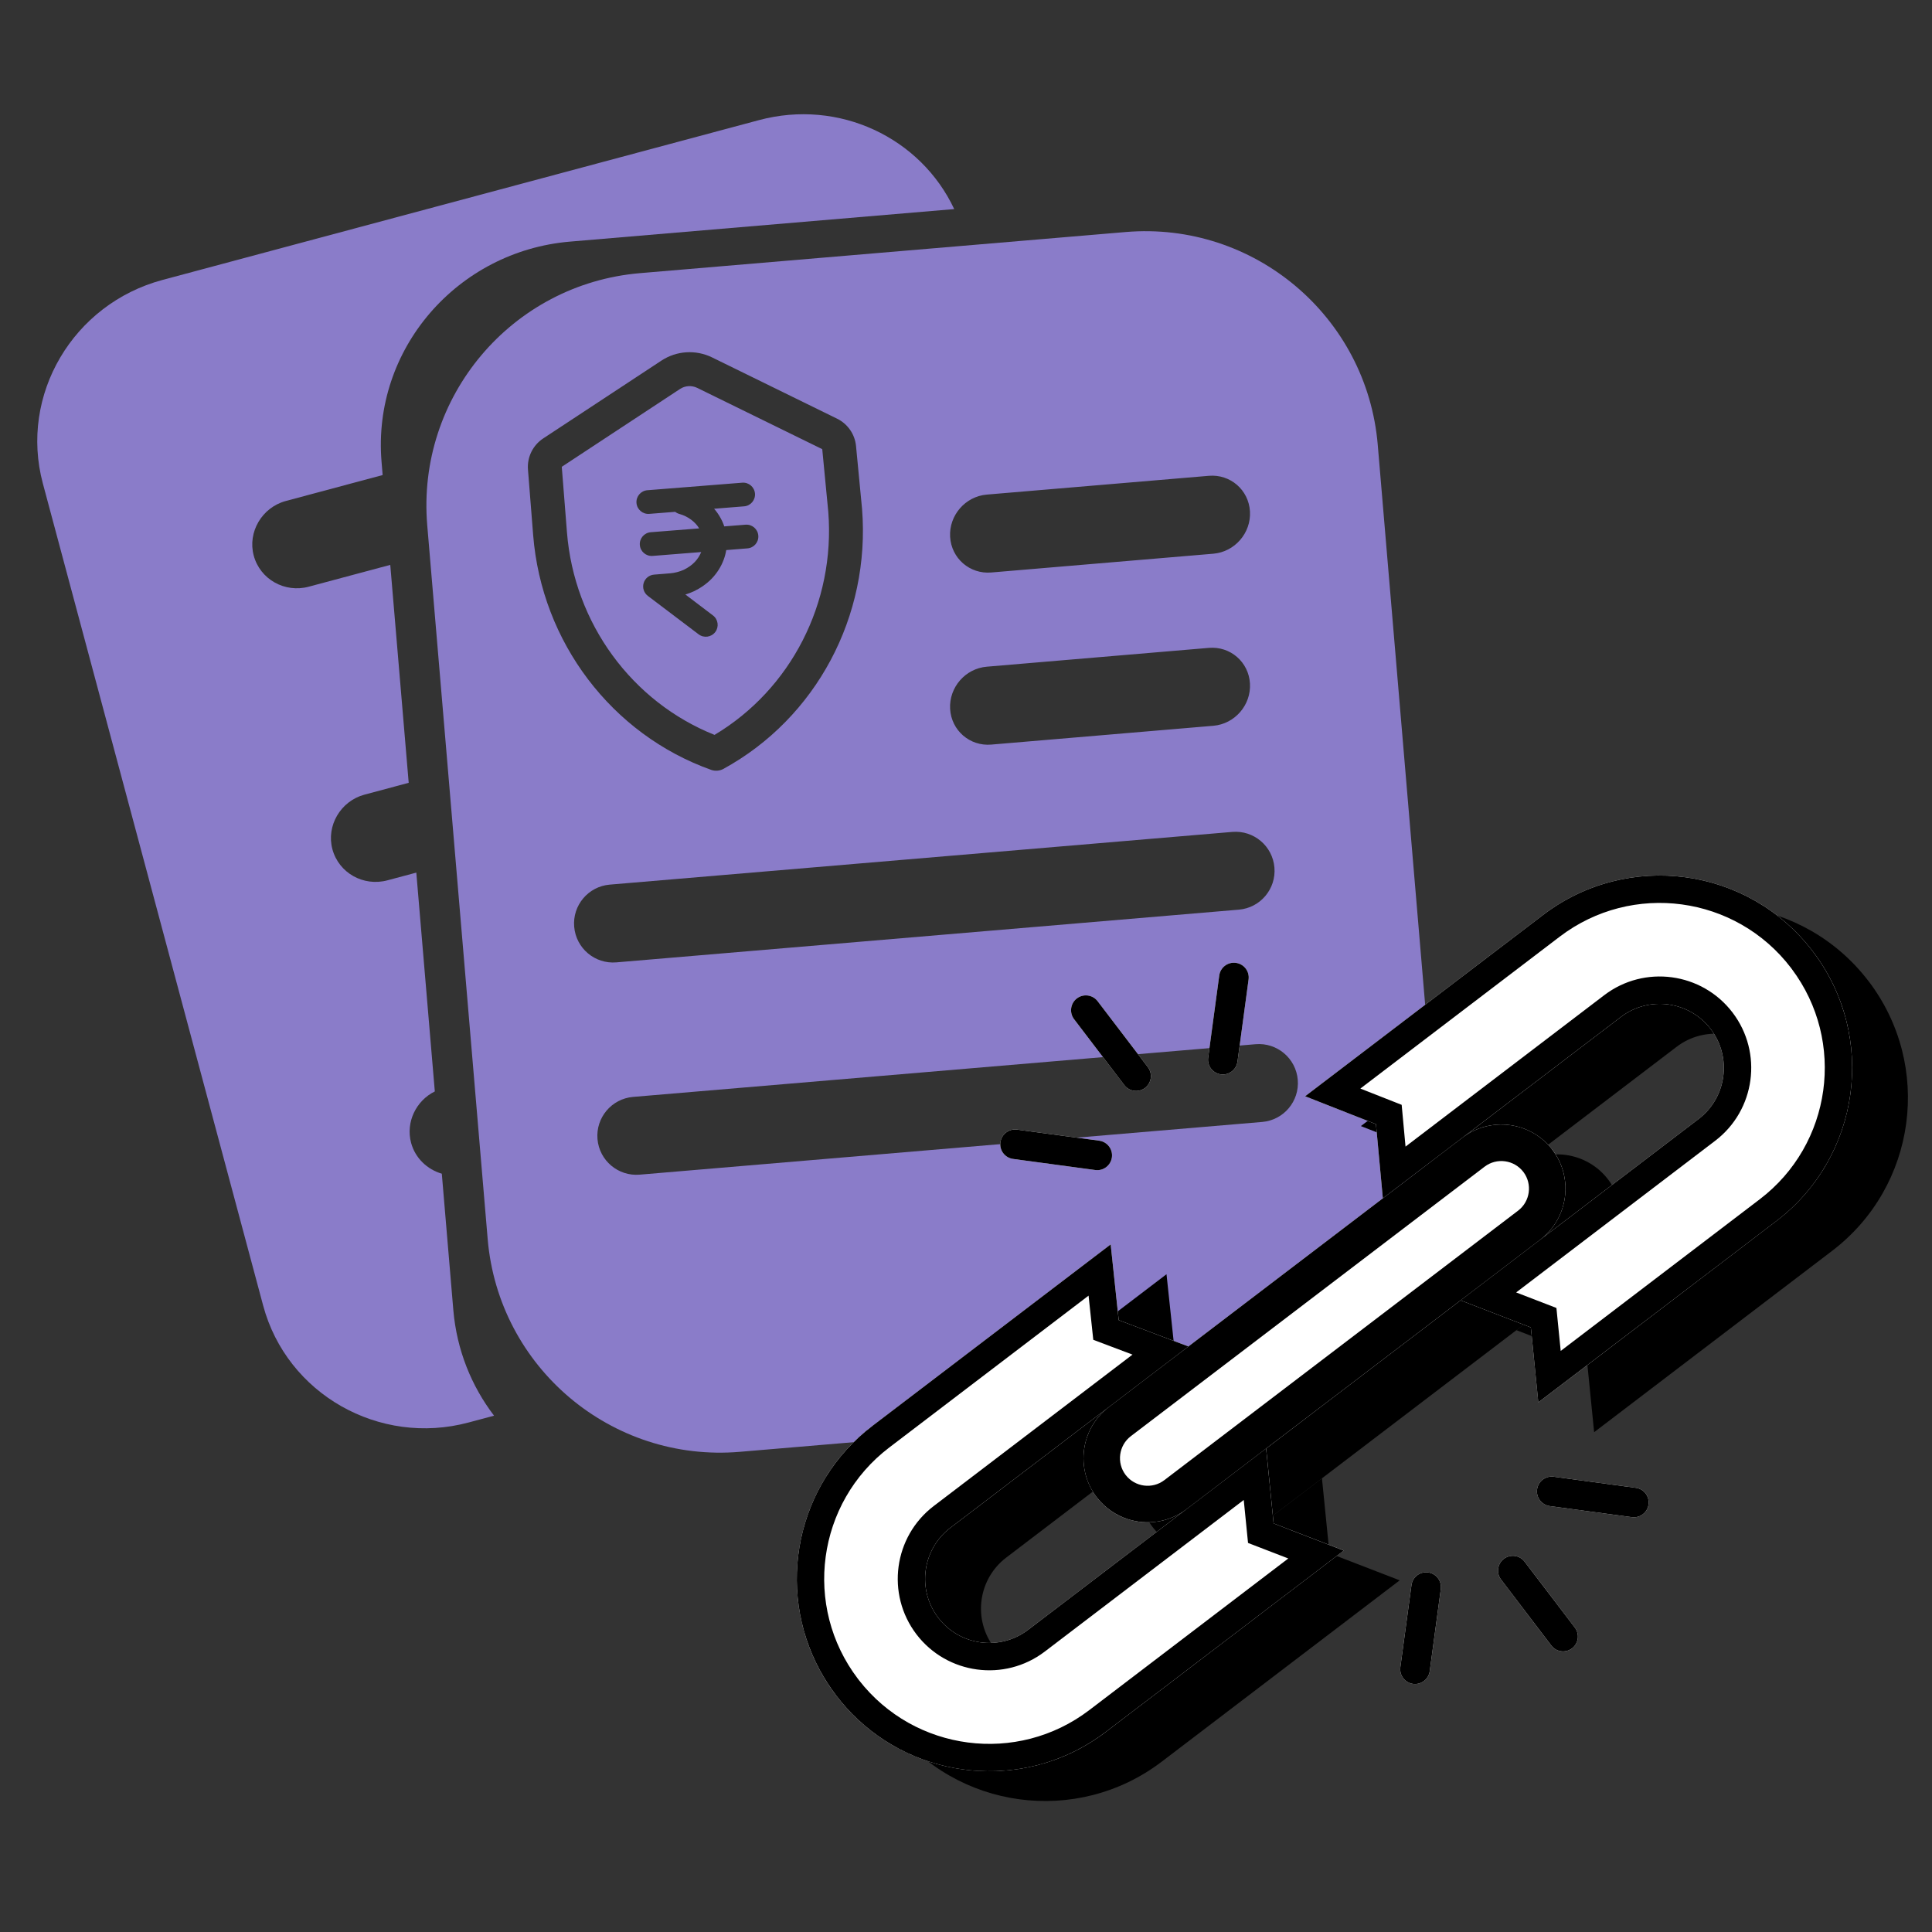
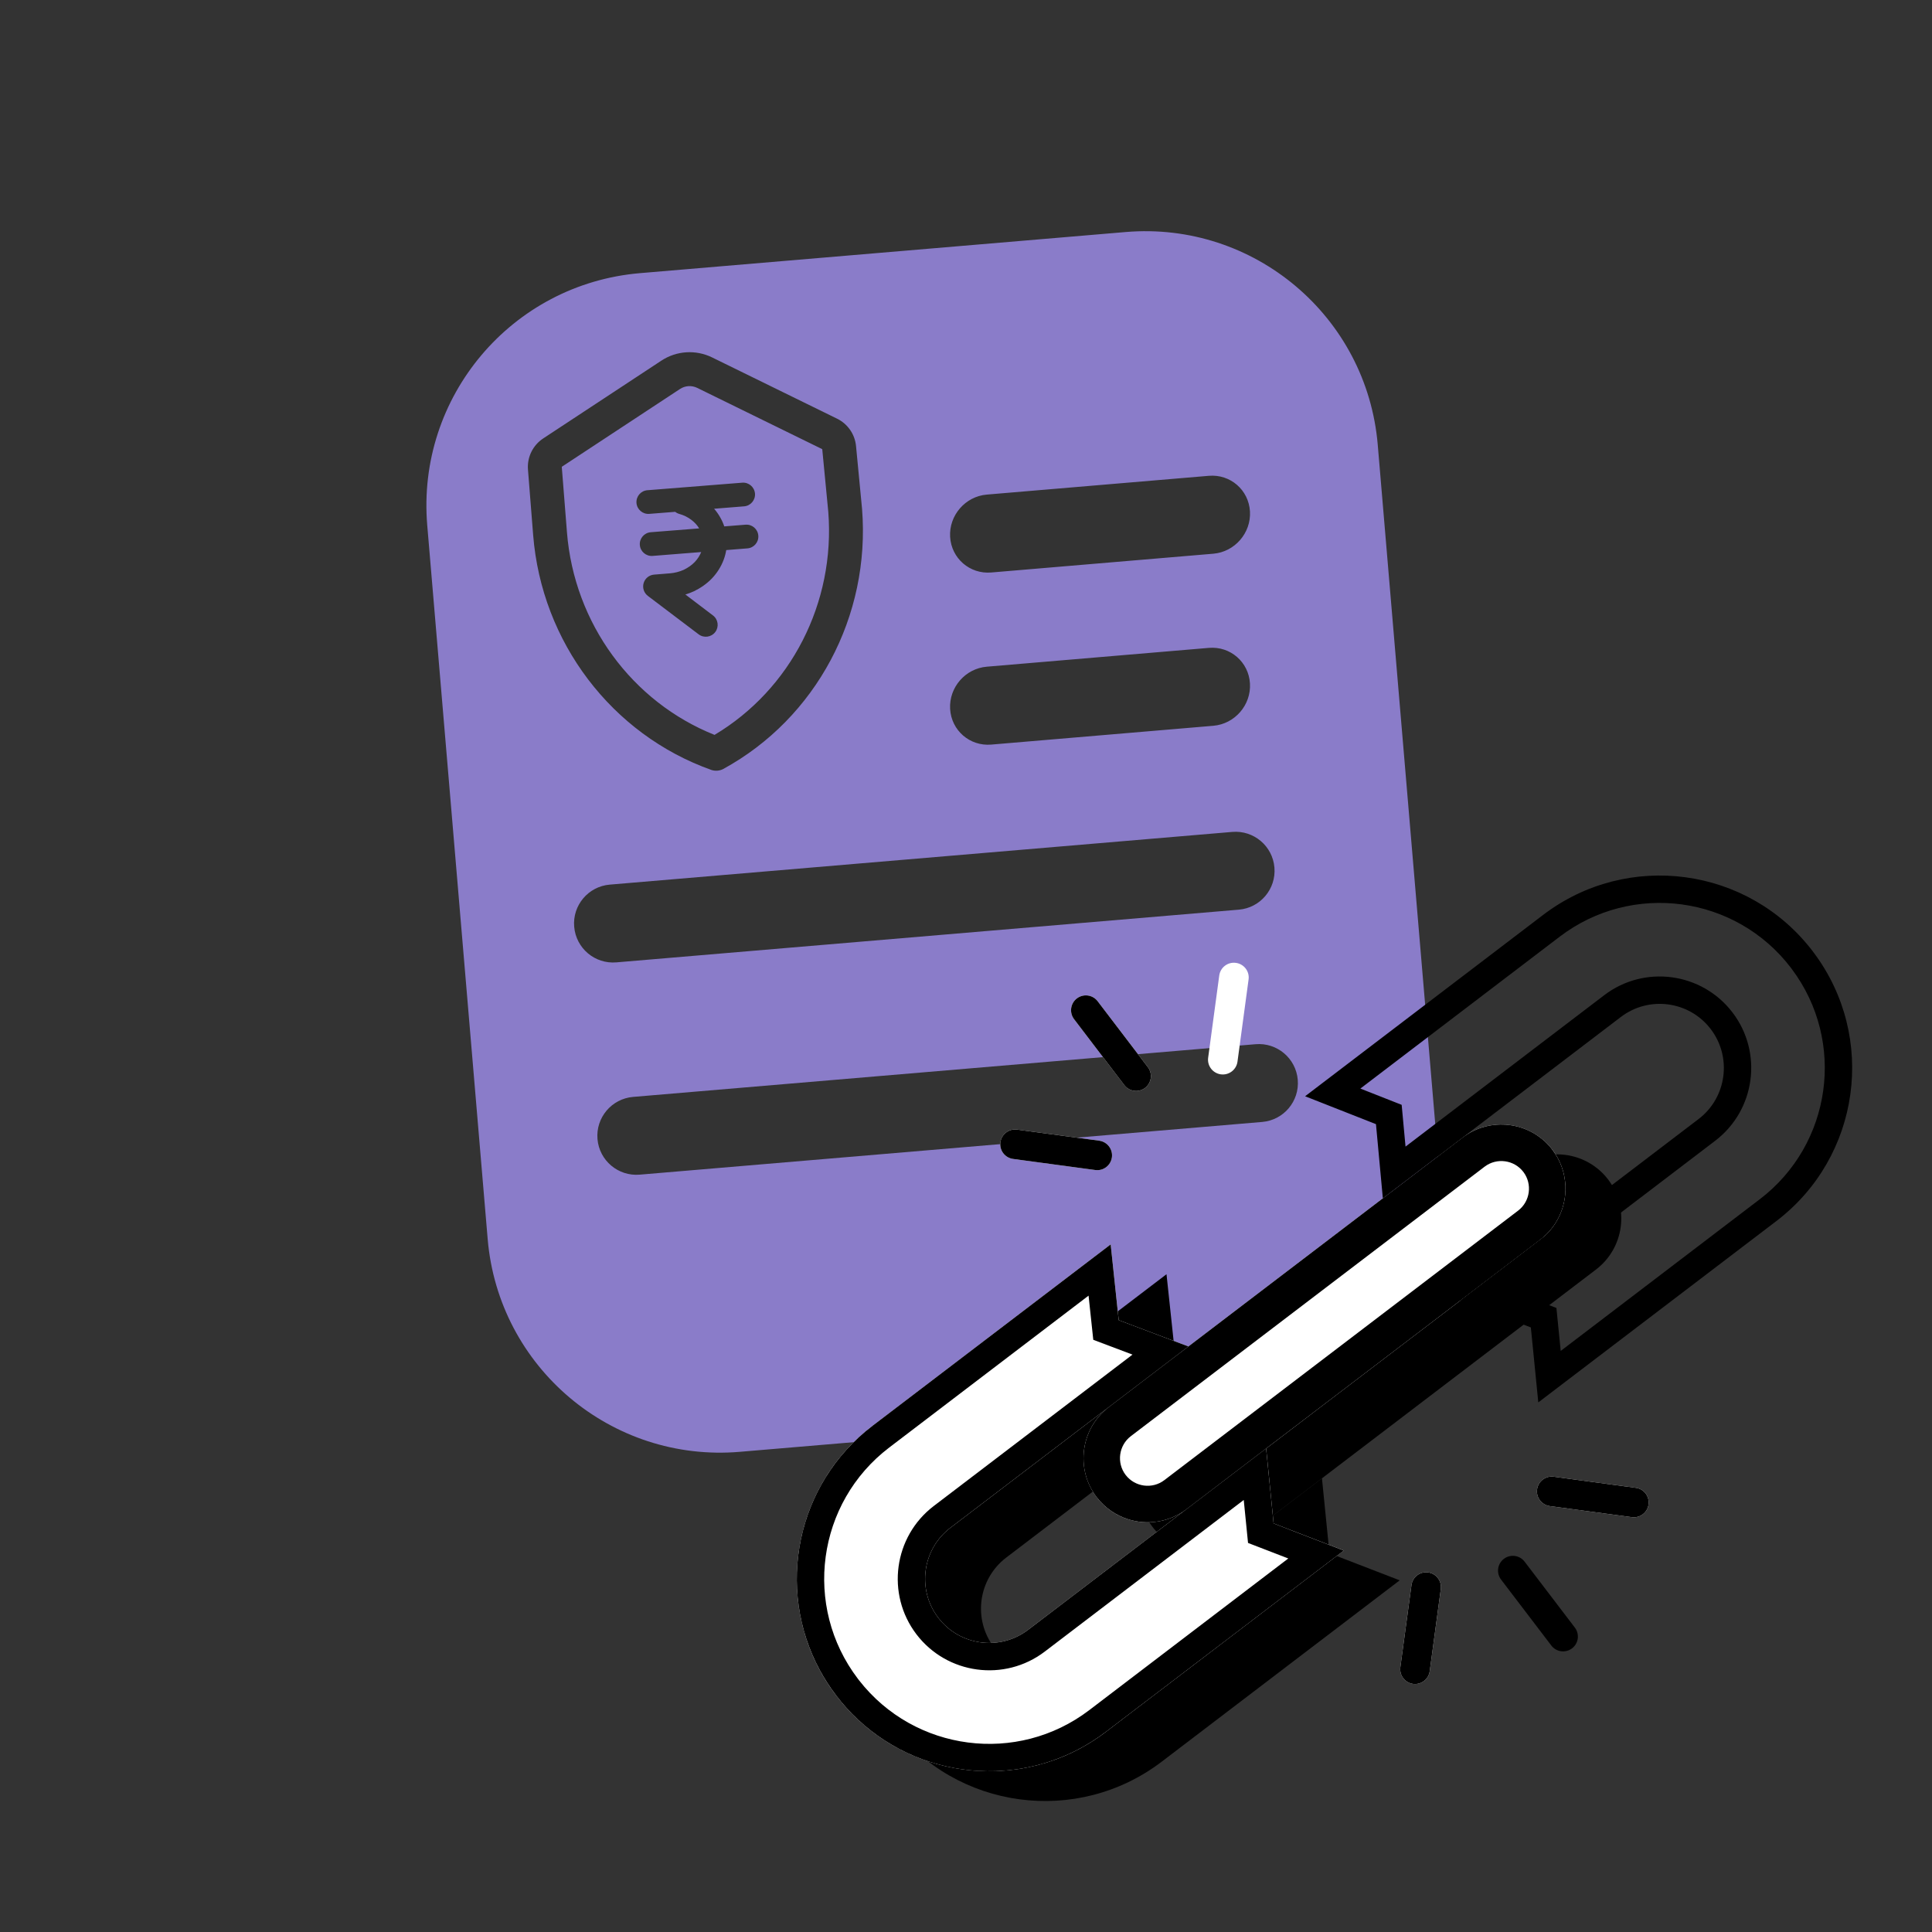
<svg xmlns="http://www.w3.org/2000/svg" width="50" height="50" viewBox="0 0 50 50" fill="none">
  <rect x="0" y="0" width="50" height="50" fill="#333333" stroke="none" />
-   <path fill-rule="evenodd" clip-rule="evenodd" d="M4.205 7.245L19.641 3.109C21.716 2.553 23.827 3.562 24.695 5.411L14.751 6.253C11.839 6.5 9.627 9.034 9.875 11.958L9.903 12.294L7.395 12.966C6.78 13.132 6.404 13.771 6.566 14.377C6.733 14.998 7.374 15.349 7.989 15.184L10.1 14.619L10.577 20.259L9.431 20.566C8.816 20.731 8.44 21.37 8.602 21.976C8.769 22.597 9.41 22.948 10.026 22.783L10.774 22.583L11.253 28.246C10.768 28.485 10.496 29.043 10.639 29.576C10.745 29.972 11.058 30.266 11.434 30.375L11.732 33.904C11.82 34.936 12.201 35.871 12.786 36.638L12.127 36.814C9.815 37.434 7.424 36.078 6.81 33.786L1.109 12.512C0.495 10.22 1.892 7.865 4.205 7.245Z" fill="#8A7CC9" />
  <path fill-rule="evenodd" clip-rule="evenodd" d="M11.057 13.595C10.776 10.272 13.241 7.351 16.564 7.069L29.131 6.005C32.453 5.724 35.375 8.189 35.656 11.512L37.22 29.984C37.502 33.306 35.036 36.228 31.714 36.509L19.147 37.573C15.824 37.855 12.903 35.389 12.621 32.066L11.057 13.595ZM18.41 19.926C15.831 19.008 14.018 16.619 13.798 13.847L13.664 12.154C13.638 11.833 13.79 11.523 14.059 11.346L17.117 9.333C17.509 9.075 18.008 9.044 18.429 9.25L21.663 10.835C21.939 10.97 22.125 11.239 22.154 11.544L22.31 13.171C22.53 15.943 21.123 18.588 18.716 19.902C18.672 19.926 18.616 19.941 18.565 19.945C18.514 19.949 18.462 19.943 18.41 19.926ZM18.492 19.019C16.358 18.166 14.86 16.134 14.673 13.777L14.539 12.084C14.539 12.082 14.54 12.08 14.541 12.079L17.6 10.066C17.732 9.979 17.9 9.969 18.043 10.038L21.277 11.623C21.279 11.624 21.28 11.626 21.28 11.628L21.436 13.247C21.62 15.602 20.466 17.841 18.492 19.019ZM16.754 12.687C16.585 12.7 16.459 12.848 16.472 13.017C16.486 13.186 16.634 13.312 16.803 13.299L17.474 13.246C17.505 13.271 17.542 13.29 17.583 13.301C17.696 13.332 17.802 13.385 17.894 13.455C17.979 13.52 18.046 13.593 18.094 13.675L16.841 13.774C16.672 13.788 16.545 13.936 16.559 14.105C16.572 14.274 16.72 14.4 16.89 14.387L18.147 14.287C18.11 14.379 18.054 14.467 17.981 14.544C17.905 14.624 17.809 14.691 17.695 14.747C17.585 14.796 17.463 14.828 17.337 14.838L16.928 14.871C16.801 14.881 16.693 14.968 16.657 15.091C16.621 15.213 16.665 15.345 16.767 15.422L18.08 16.416C18.216 16.519 18.408 16.492 18.511 16.357C18.613 16.222 18.587 16.029 18.451 15.927L17.737 15.385C17.811 15.363 17.883 15.337 17.952 15.305L17.952 15.305L17.959 15.302C18.128 15.22 18.289 15.111 18.425 14.969C18.56 14.827 18.663 14.662 18.728 14.488C18.759 14.406 18.781 14.322 18.795 14.236L19.343 14.192C19.512 14.179 19.639 14.031 19.625 13.861C19.612 13.692 19.464 13.566 19.295 13.579L18.744 13.623C18.718 13.544 18.683 13.467 18.642 13.395C18.596 13.312 18.542 13.236 18.481 13.166L19.257 13.104C19.426 13.091 19.552 12.943 19.539 12.774C19.525 12.604 19.377 12.478 19.208 12.492L16.754 12.687ZM14.86 23.985C14.812 23.43 15.225 22.941 15.78 22.894L31.891 21.53C32.447 21.483 32.935 21.895 32.982 22.451C33.029 23.006 32.617 23.495 32.061 23.542L15.951 24.906C15.395 24.953 14.907 24.541 14.86 23.985ZM25.538 17.254C24.982 17.301 24.558 17.79 24.589 18.347C24.621 18.904 25.098 19.317 25.653 19.27L31.401 18.783C31.956 18.736 32.381 18.247 32.349 17.69C32.317 17.133 31.841 16.72 31.285 16.767L25.538 17.254ZM24.589 13.893C24.558 13.337 24.982 12.847 25.538 12.8L31.285 12.314C31.841 12.267 32.317 12.68 32.349 13.236C32.381 13.793 31.956 14.283 31.401 14.33L25.653 14.816C25.098 14.863 24.621 14.45 24.589 13.893ZM16.384 28.388C15.829 28.435 15.416 28.924 15.463 29.48C15.51 30.035 15.999 30.447 16.555 30.4L32.665 29.036C33.221 28.989 33.633 28.501 33.586 27.945C33.539 27.389 33.05 26.977 32.495 27.024L16.384 28.388Z" fill="#8A7CC9" />
  <g style="mix-blend-mode:multiply">
-     <path fill-rule="evenodd" clip-rule="evenodd" d="M35.22 29.143L41.38 24.45C43.567 22.784 46.692 23.206 48.358 25.393C48.358 25.393 48.358 25.394 48.358 25.394L48.359 25.393C50.025 27.581 49.603 30.706 47.415 32.372L41.256 37.065L41.107 35.573L41.108 35.572L41.107 35.573L41.062 35.126L39.244 34.424L45.403 29.732C46.131 29.177 46.272 28.133 45.718 27.405C45.163 26.677 44.119 26.536 43.391 27.091L37.232 31.784L37.054 29.865L35.22 29.143Z" fill="black" />
    <path fill-rule="evenodd" clip-rule="evenodd" d="M41.62 30.528C41.066 29.8 40.022 29.659 39.294 30.213L30.139 37.188C29.411 37.742 29.27 38.786 29.825 39.514C29.825 39.514 29.825 39.514 29.825 39.514L29.825 39.514C30.379 40.242 31.423 40.383 32.151 39.829L41.306 32.854C42.032 32.3 42.174 31.26 41.623 30.532C41.622 30.53 41.621 30.529 41.62 30.528Z" fill="black" />
    <path fill-rule="evenodd" clip-rule="evenodd" d="M30.189 32.977L24.029 37.669C21.842 39.336 21.419 42.461 23.086 44.648C23.086 44.648 23.086 44.648 23.086 44.648L23.086 44.648C24.753 46.836 27.877 47.258 30.065 45.592L36.224 40.899L34.825 40.359L34.825 40.359L34.825 40.359L34.406 40.197L34.212 38.258L28.053 42.951C27.325 43.505 26.281 43.364 25.727 42.636C25.172 41.908 25.313 40.865 26.041 40.31L32.201 35.617L30.398 34.936L30.189 32.977Z" fill="black" />
  </g>
-   <path fill-rule="evenodd" clip-rule="evenodd" d="M33.776 28.371L39.936 23.678C42.123 22.011 45.248 22.433 46.915 24.621L46.915 24.621C48.582 26.809 48.159 29.934 45.972 31.6L39.812 36.294L39.663 34.801L39.663 34.801L39.618 34.354L37.8 33.653L43.96 28.96C44.688 28.405 44.829 27.361 44.274 26.633C43.719 25.905 42.676 25.764 41.948 26.319L35.788 31.012L35.61 29.093L33.776 28.371Z" fill="white" />
  <path fill-rule="evenodd" clip-rule="evenodd" d="M40.176 29.756C39.621 29.028 38.577 28.887 37.849 29.442L28.694 36.417C27.966 36.972 27.825 38.015 28.38 38.743C28.38 38.744 28.38 38.744 28.381 38.745C28.936 39.472 29.979 39.612 30.706 39.058L39.861 32.083C40.589 31.528 40.73 30.484 40.176 29.756L40.176 29.756Z" fill="white" />
  <path fill-rule="evenodd" clip-rule="evenodd" d="M28.744 32.205L22.584 36.898C20.396 38.565 19.973 41.69 21.64 43.878C21.645 43.885 21.651 43.892 21.656 43.898C23.327 46.068 26.439 46.482 28.619 44.821L34.779 40.127L33.38 39.588L33.38 39.588L32.961 39.426L32.768 37.487L26.608 42.18C25.88 42.735 24.836 42.594 24.281 41.866C23.726 41.138 23.867 40.094 24.596 39.539L30.756 34.846L28.953 34.165L28.744 32.205Z" fill="white" />
  <path d="M29.351 28.23C29.254 28.217 29.162 28.167 29.098 28.082L27.797 26.376C27.669 26.208 27.702 25.967 27.87 25.839C28.038 25.711 28.279 25.743 28.407 25.912L29.707 27.618C29.835 27.786 29.803 28.027 29.634 28.155C29.55 28.219 29.448 28.243 29.351 28.23Z" fill="white" />
  <path d="M31.595 27.804C31.385 27.775 31.238 27.582 31.267 27.373L31.554 25.247C31.582 25.037 31.775 24.89 31.985 24.919C32.195 24.947 32.342 25.14 32.313 25.349L32.026 27.475C31.998 27.685 31.805 27.832 31.595 27.804Z" fill="white" />
  <path d="M28.345 30.28L26.219 29.993C26.009 29.965 25.862 29.772 25.89 29.562C25.919 29.353 26.112 29.206 26.321 29.234L28.447 29.521C28.657 29.55 28.804 29.742 28.776 29.952C28.747 30.162 28.554 30.309 28.345 30.28Z" fill="white" />
-   <path d="M40.401 42.734C40.304 42.721 40.212 42.67 40.148 42.586L38.848 40.88C38.719 40.712 38.752 40.471 38.92 40.343C39.089 40.215 39.329 40.247 39.457 40.416L40.757 42.122C40.885 42.29 40.853 42.531 40.685 42.659C40.601 42.723 40.498 42.747 40.401 42.734Z" fill="white" />
  <path d="M42.233 39.264L40.108 38.977C39.898 38.948 39.751 38.755 39.779 38.546C39.807 38.336 40 38.189 40.21 38.217L42.336 38.505C42.546 38.533 42.693 38.726 42.664 38.936C42.636 39.145 42.443 39.292 42.233 39.264Z" fill="white" />
  <path d="M36.57 43.579C36.36 43.551 36.213 43.358 36.241 43.148L36.529 41.022C36.557 40.812 36.75 40.666 36.96 40.694C37.169 40.722 37.316 40.915 37.288 41.125L37.001 43.251C36.972 43.46 36.779 43.607 36.57 43.579Z" fill="white" />
  <path fill-rule="evenodd" clip-rule="evenodd" d="M46.938 24.652C46.93 24.641 46.923 24.631 46.915 24.621C45.248 22.433 42.123 22.011 39.936 23.678L33.776 28.371L35.61 29.093L35.788 31.012L41.948 26.319C42.676 25.764 43.719 25.905 44.274 26.633C44.829 27.361 44.688 28.405 43.96 28.96L37.8 33.653L39.618 34.354L39.663 34.802L39.811 36.294L45.972 31.601C48.149 29.942 48.578 26.838 46.938 24.652ZM40.391 34.962L45.542 31.037C47.41 29.614 47.778 26.952 46.371 25.077L46.368 25.073L46.352 25.051C44.922 23.174 42.241 22.812 40.365 24.241L35.206 28.172L36.275 28.593L36.375 29.674L41.518 25.755C42.557 24.963 44.046 25.165 44.838 26.204C45.63 27.243 45.428 28.732 44.389 29.523L39.238 33.448L40.28 33.85L40.391 34.962Z" fill="black" />
  <path fill-rule="evenodd" clip-rule="evenodd" d="M39.424 30.329L39.424 30.329C39.186 30.016 38.735 29.955 38.422 30.193L37.852 29.446L38.422 30.193L29.266 37.168C28.953 37.407 28.892 37.858 29.131 38.171L29.135 38.176C29.374 38.484 29.822 38.544 30.133 38.306C30.133 38.306 30.133 38.306 30.133 38.306L39.289 31.331C39.601 31.093 39.662 30.644 39.426 30.331L39.424 30.329ZM40.513 30.693C40.534 31.216 40.309 31.742 39.861 32.083L30.706 39.058C30.256 39.4 29.687 39.478 29.186 39.315C28.881 39.216 28.602 39.029 28.391 38.758C28.391 38.758 28.391 38.758 28.391 38.758C28.39 38.757 28.389 38.756 28.388 38.755C28.385 38.751 28.382 38.747 28.38 38.743L28.38 38.743L28.379 38.743C27.825 38.015 27.966 36.972 28.694 36.417L37.849 29.442C38.563 28.898 39.582 29.023 40.144 29.715C40.144 29.716 40.144 29.716 40.144 29.716C40.144 29.716 40.144 29.716 40.144 29.716L40.175 29.756C40.175 29.756 40.175 29.756 40.175 29.756C40.175 29.756 40.175 29.756 40.176 29.756M40.513 30.693C40.5 30.365 40.39 30.037 40.176 29.757C40.176 29.757 40.176 29.757 40.176 29.757C40.176 29.757 40.176 29.756 40.176 29.756" fill="black" />
  <path fill-rule="evenodd" clip-rule="evenodd" d="M23.013 37.462C21.137 38.891 20.774 41.572 22.203 43.448C22.203 43.448 22.203 43.448 22.203 43.448L22.233 43.487C23.67 45.33 26.326 45.677 28.19 44.258L33.341 40.333L33.126 40.25L32.299 39.931L32.188 38.819L27.037 42.744C25.997 43.535 24.509 43.334 23.717 42.295C22.926 41.256 23.127 39.767 24.166 38.975L29.309 35.057L28.294 34.674L28.172 33.531L23.013 37.462ZM22.583 36.898C20.605 38.406 20.07 41.106 21.219 43.227C21.341 43.451 21.481 43.669 21.64 43.877C21.64 43.877 21.64 43.878 21.64 43.878C21.814 44.106 22.004 44.316 22.207 44.505C23.949 46.131 26.66 46.314 28.619 44.821L34.779 40.128L33.381 39.589L33.38 39.588L32.961 39.426L32.767 37.487L26.608 42.18C25.879 42.735 24.836 42.594 24.281 41.866C23.726 41.138 23.867 40.094 24.596 39.539L30.756 34.846L28.952 34.165L28.744 32.205L22.583 36.898Z" fill="black" />
  <path fill-rule="evenodd" clip-rule="evenodd" d="M27.797 26.376L29.097 28.082C29.162 28.167 29.254 28.217 29.351 28.23C29.448 28.243 29.55 28.219 29.634 28.155C29.802 28.027 29.835 27.786 29.707 27.618L28.407 25.912C28.279 25.743 28.038 25.711 27.87 25.839C27.702 25.967 27.669 26.208 27.797 26.376Z" fill="black" />
-   <path fill-rule="evenodd" clip-rule="evenodd" d="M31.267 27.373C31.238 27.582 31.385 27.775 31.595 27.804C31.805 27.832 31.997 27.685 32.026 27.475L32.313 25.349C32.342 25.14 32.195 24.947 31.985 24.919C31.775 24.89 31.582 25.037 31.554 25.247L31.267 27.373Z" fill="black" />
  <path fill-rule="evenodd" clip-rule="evenodd" d="M26.219 29.993L28.345 30.28C28.554 30.309 28.747 30.162 28.776 29.952C28.804 29.742 28.657 29.55 28.447 29.521L26.321 29.234C26.112 29.206 25.919 29.353 25.89 29.562C25.862 29.772 26.009 29.965 26.219 29.993Z" fill="black" />
  <path fill-rule="evenodd" clip-rule="evenodd" d="M38.848 40.88L40.148 42.586C40.212 42.67 40.304 42.721 40.401 42.734C40.498 42.747 40.6 42.723 40.685 42.659C40.853 42.531 40.885 42.29 40.757 42.122L39.457 40.416C39.329 40.247 39.089 40.215 38.92 40.343C38.752 40.471 38.719 40.712 38.848 40.88ZM38.893 40.845L38.894 40.845C38.893 40.845 38.893 40.845 38.893 40.845ZM38.893 40.845C38.893 40.845 38.893 40.845 38.893 40.845L38.893 40.845Z" fill="black" />
  <path fill-rule="evenodd" clip-rule="evenodd" d="M40.107 38.977L42.233 39.264C42.443 39.292 42.636 39.145 42.664 38.936C42.693 38.726 42.546 38.533 42.336 38.505L40.21 38.217C40 38.189 39.807 38.336 39.779 38.546C39.751 38.755 39.898 38.948 40.107 38.977Z" fill="black" />
  <path fill-rule="evenodd" clip-rule="evenodd" d="M36.241 43.148C36.213 43.358 36.36 43.551 36.57 43.579C36.779 43.607 36.972 43.46 37.001 43.251L37.288 41.125C37.316 40.915 37.169 40.722 36.959 40.694C36.75 40.666 36.557 40.812 36.529 41.022L36.241 43.148Z" fill="black" />
</svg>